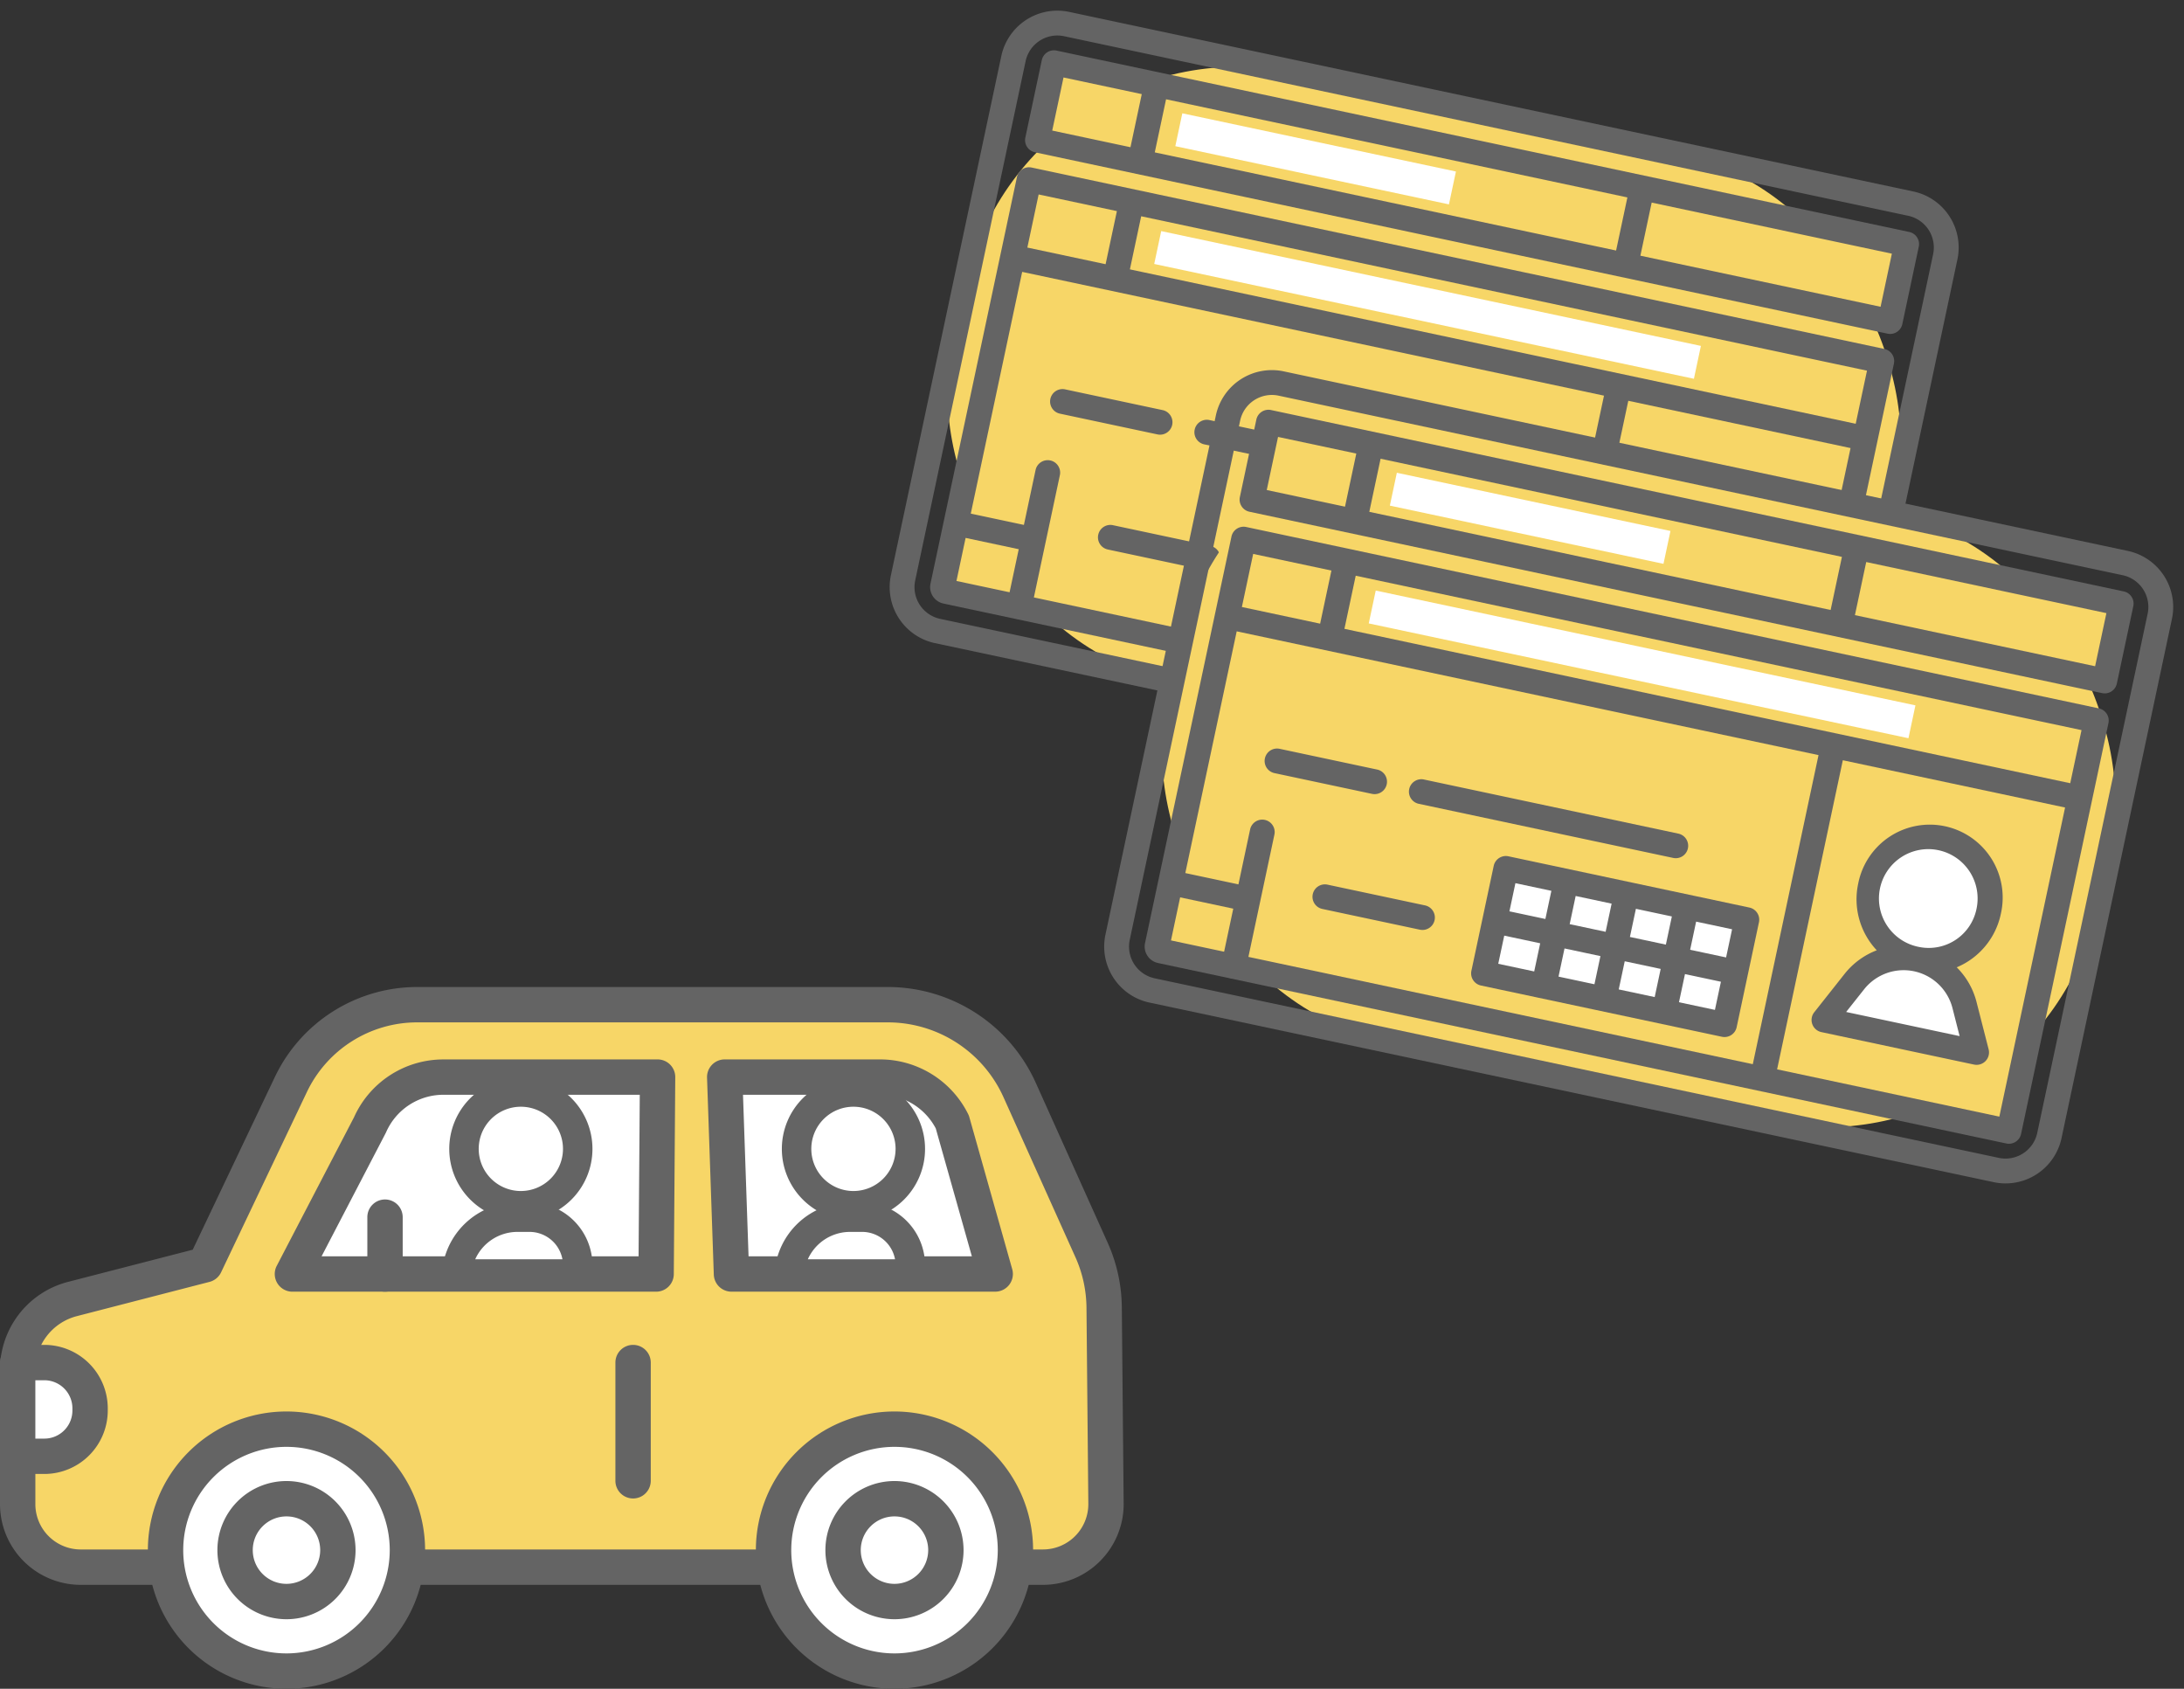
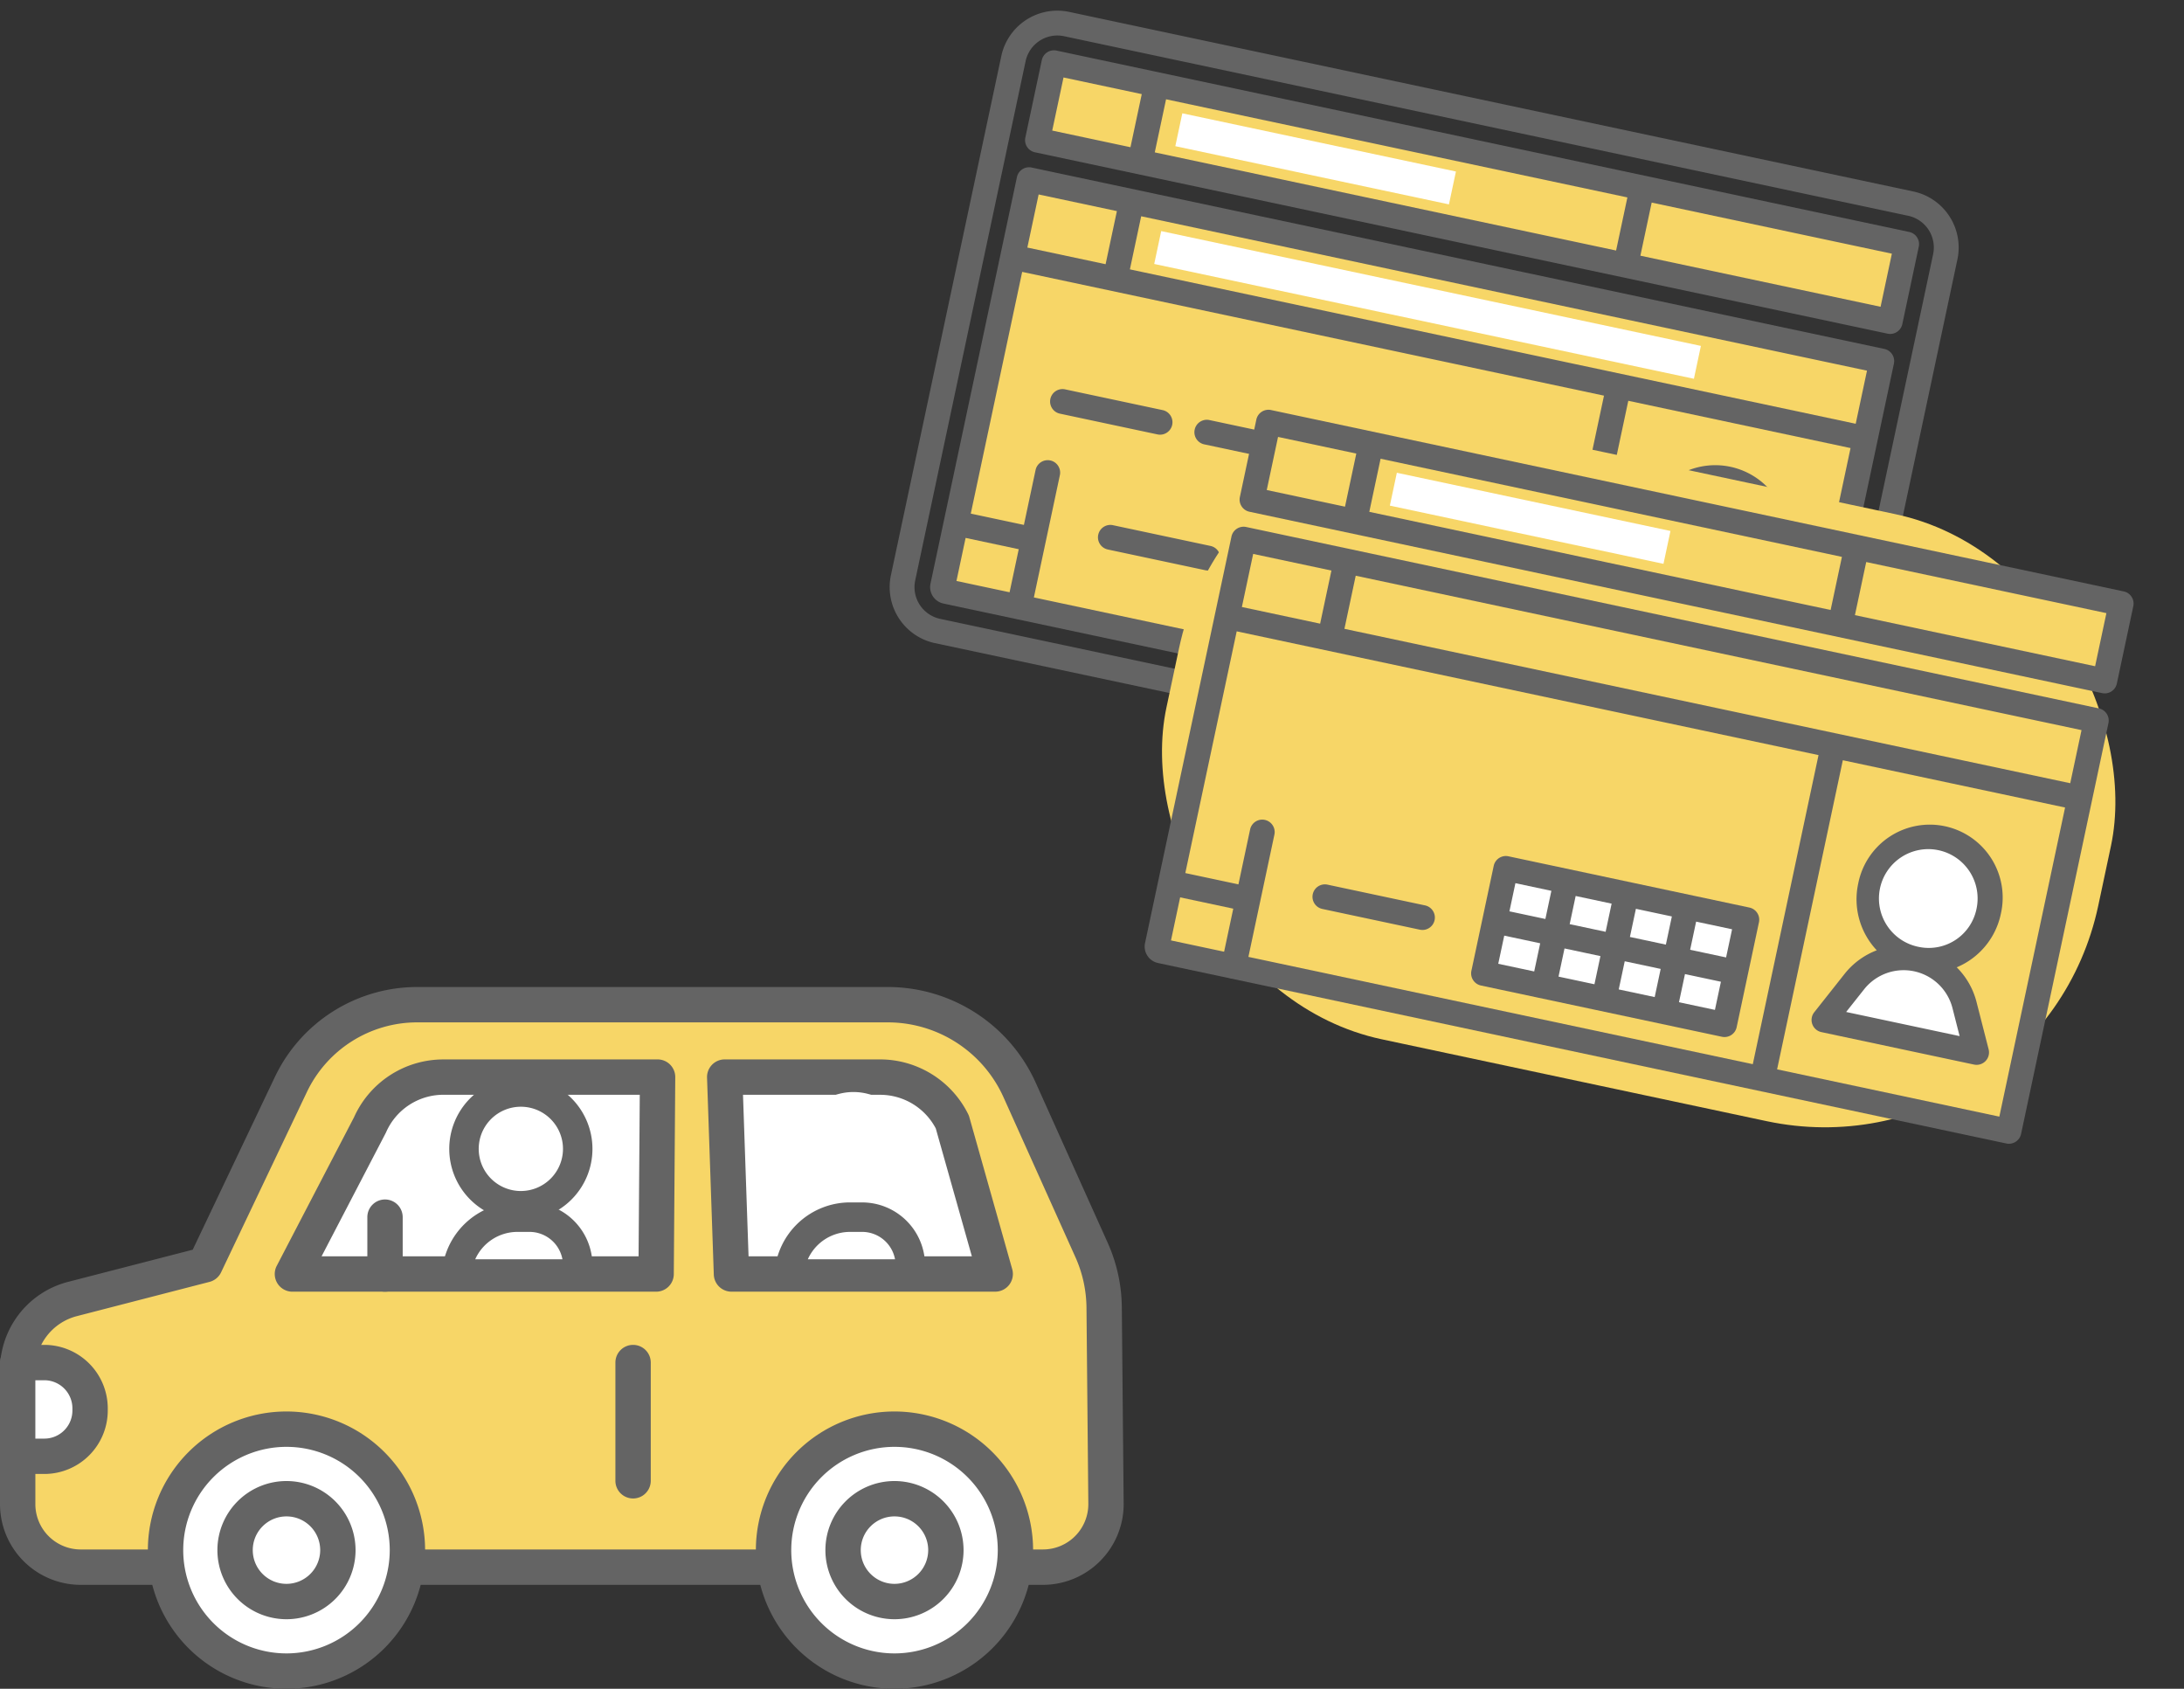
<svg xmlns="http://www.w3.org/2000/svg" width="323.124" height="249.804" viewBox="0 0 323.124 249.804">
  <rect x="0" y="0" width="323.124" height="249.804" fill="#333333" stroke="none" />
  <defs>
    <clipPath id="a">
      <rect width="144.637" height="95.472" fill="none" />
    </clipPath>
    <clipPath id="c">
      <rect width="166.247" height="103.804" fill="none" />
    </clipPath>
  </defs>
  <g transform="translate(-209.926 -6946.5)">
    <g transform="matrix(0.978, 0.208, -0.208, 0.978, 359.834, 6946.5)">
      <g clip-path="url(#a)">
-         <rect width="140.962" height="91.797" rx="41.39" transform="translate(1.837 1.837)" fill="#f7d667" />
        <path d="M177.779,159.776V220.6a.651.651,0,0,1-.651.651H49.442a.651.651,0,0,1-.651-.651V159.776a.651.651,0,0,1,.651-.651H177.128a.651.651,0,0,1,.651.651" transform="translate(-40.967 -133.607)" fill="#f7d667" fill-rule="evenodd" />
        <rect width="91.691" height="13.448" transform="translate(7.824 37.225)" fill="#f7d667" />
        <rect width="37.297" height="50.423" transform="translate(99.515 37.225)" fill="#f7d667" />
        <path d="M689.978,294.982a9.135,9.135,0,1,1-8.95,9.133,9.047,9.047,0,0,1,8.95-9.133" transform="translate(-571.814 -247.677)" fill="#fff" fill-rule="evenodd" />
        <path d="M687.941,420.533H664.854l3.21-6.481a9.3,9.3,0,0,1,8.333-5.172h0a9.3,9.3,0,0,1,8.333,5.172l3.21,6.481" transform="translate(-558.234 -343.309)" fill="#fff" fill-rule="evenodd" />
        <rect width="36.455" height="15.869" transform="translate(55.915 65.093)" fill="#fff" />
        <rect width="128.988" height="11.707" transform="translate(7.824 7.824)" fill="#f7d667" />
        <rect width="41.393" height="4.971" transform="translate(27.959 11.192)" fill="#fff" />
        <rect width="81.645" height="4.971" transform="translate(28.529 28.886)" fill="#fff" />
        <path d="M144.637,8.475A8.475,8.475,0,0,0,136.162,0H8.475A8.475,8.475,0,0,0,0,8.475V87a8.475,8.475,0,0,0,8.475,8.475H136.162A8.475,8.475,0,0,0,144.637,87Zm-3.675,0V87a4.8,4.8,0,0,1-4.8,4.8H8.475a4.8,4.8,0,0,1-4.8-4.8V8.475a4.8,4.8,0,0,1,4.8-4.8H136.162a4.8,4.8,0,0,1,4.8,4.8" fill="#646464" fill-rule="evenodd" />
        <path d="M660.727,303.576a11.127,11.127,0,0,0-3.931,4.408l-3.21,6.481a1.838,1.838,0,0,0,1.647,2.653h23.087a1.838,1.838,0,0,0,1.647-2.653l-3.21-6.481a11.127,11.127,0,0,0-3.931-4.408,11.01,11.01,0,0,0,4.738-9.081,10.789,10.789,0,1,0-21.575,0,11.01,11.01,0,0,0,4.738,9.081m14.633,9.867H658.194l1.9-3.828a7.462,7.462,0,0,1,6.687-4.15h0a7.463,7.463,0,0,1,6.687,4.15Zm-8.583-11.653a7.3,7.3,0,1,1,7.112-7.3,7.209,7.209,0,0,1-7.112,7.3" transform="translate(-548.613 -238.056)" fill="#646464" fill-rule="evenodd" />
        <path d="M375.5,394.443H339.05a1.838,1.838,0,0,0-1.838,1.837V412.15a1.838,1.838,0,0,0,1.838,1.837H375.5a1.837,1.837,0,0,0,1.837-1.837V396.28a1.837,1.837,0,0,0-1.837-1.837m-31.542,11.61h2.364v4.259h-5.439v-4.259Zm20.591,4.259v-4.259h-5.439v4.259Zm-11.478-4.259h2.364v4.259H350v-4.259Zm18.228,0h2.363v4.259h-5.439v-4.259Zm-3.075-3.675h5.439v-4.259h-5.439ZM350,398.118h5.439v4.259H350Zm-9.114,0h5.439v4.259h-5.439Zm18.227,4.259h5.439v-4.259h-5.439Z" transform="translate(-283.135 -331.188)" fill="#646464" fill-rule="evenodd" />
        <path d="M39.17,52.715H168.159A1.838,1.838,0,0,0,170,50.877V39.17a1.838,1.838,0,0,0-1.837-1.837H39.17a1.837,1.837,0,0,0-1.837,1.837V50.877a1.838,1.838,0,0,0,1.837,1.838m90.815-11.707h36.335V49.04H129.985ZM126.31,49.04H56.521V41.008h69.79Zm-73.465,0H41.008V41.008H52.846Z" transform="translate(-31.346 -31.346)" fill="#646464" fill-rule="evenodd" />
        <path d="M39.821,213.471H168.159A1.837,1.837,0,0,0,170,211.633V149.5a1.838,1.838,0,0,0-1.837-1.838H39.17a1.838,1.838,0,0,0-1.837,1.838v61.479a2.488,2.488,0,0,0,2.488,2.488M132.7,209.8h33.622V163.048H132.7Zm-3.675-46.748H41.008V209.8h88.016ZM41.008,151.341H52.846v8.032H41.008Zm125.313,8.032v-8.032H56.521v8.032h109.8Z" transform="translate(-31.346 -123.985)" fill="#646464" fill-rule="evenodd" />
        <path d="M181.2,458.425h14.754a1.837,1.837,0,1,0,0-3.675H181.2a1.837,1.837,0,1,0,0,3.675" transform="translate(-150.602 -381.823)" fill="#646464" fill-rule="evenodd" />
        <path d="M112.2,345.052h14.754a1.838,1.838,0,0,0,0-3.675H112.2a1.838,1.838,0,1,0,0,3.675m21.742,0h38.488a1.838,1.838,0,1,0,0-3.675H133.945a1.838,1.838,0,0,0,0,3.675" transform="translate(-92.667 -286.632)" fill="#646464" fill-rule="evenodd" />
        <path d="M57.055,418.284H48.71a1.838,1.838,0,0,0,0,3.675h8.345V430.3a1.838,1.838,0,0,0,3.675,0V409.939a1.838,1.838,0,0,0-3.675,0Z" transform="translate(-39.356 -342.656)" fill="#646464" fill-rule="evenodd" />
      </g>
    </g>
    <g transform="matrix(0.978, 0.208, -0.208, 0.978, 391.574, 6999.671)">
      <g clip-path="url(#a)">
        <rect width="140.962" height="91.797" rx="41.39" transform="translate(1.837 1.837)" fill="#f7d667" />
        <path d="M177.779,159.776V220.6a.651.651,0,0,1-.651.651H49.442a.651.651,0,0,1-.651-.651V159.776a.651.651,0,0,1,.651-.651H177.128a.651.651,0,0,1,.651.651" transform="translate(-40.967 -133.607)" fill="#f7d667" fill-rule="evenodd" />
        <rect width="91.691" height="13.448" transform="translate(7.824 37.225)" fill="#f7d667" />
        <rect width="37.297" height="50.423" transform="translate(99.515 37.225)" fill="#f7d667" />
        <path d="M689.978,294.982a9.135,9.135,0,1,1-8.95,9.133,9.047,9.047,0,0,1,8.95-9.133" transform="translate(-571.814 -247.677)" fill="#fff" fill-rule="evenodd" />
        <path d="M687.941,420.533H664.854l3.21-6.481a9.3,9.3,0,0,1,8.333-5.172h0a9.3,9.3,0,0,1,8.333,5.172l3.21,6.481" transform="translate(-558.234 -343.309)" fill="#fff" fill-rule="evenodd" />
        <rect width="36.455" height="15.869" transform="translate(55.915 65.093)" fill="#fff" />
        <rect width="128.988" height="11.707" transform="translate(7.824 7.824)" fill="#f7d667" />
        <rect width="41.393" height="4.971" transform="translate(27.959 11.192)" fill="#fff" />
-         <rect width="81.645" height="4.971" transform="translate(28.529 28.886)" fill="#fff" />
-         <path d="M144.637,8.475A8.475,8.475,0,0,0,136.162,0H8.475A8.475,8.475,0,0,0,0,8.475V87a8.475,8.475,0,0,0,8.475,8.475H136.162A8.475,8.475,0,0,0,144.637,87Zm-3.675,0V87a4.8,4.8,0,0,1-4.8,4.8H8.475a4.8,4.8,0,0,1-4.8-4.8V8.475a4.8,4.8,0,0,1,4.8-4.8H136.162a4.8,4.8,0,0,1,4.8,4.8" fill="#646464" fill-rule="evenodd" />
        <path d="M660.727,303.576a11.127,11.127,0,0,0-3.931,4.408l-3.21,6.481a1.838,1.838,0,0,0,1.647,2.653h23.087a1.838,1.838,0,0,0,1.647-2.653l-3.21-6.481a11.127,11.127,0,0,0-3.931-4.408,11.01,11.01,0,0,0,4.738-9.081,10.789,10.789,0,1,0-21.575,0,11.01,11.01,0,0,0,4.738,9.081m14.633,9.867H658.194l1.9-3.828a7.462,7.462,0,0,1,6.687-4.15h0a7.463,7.463,0,0,1,6.687,4.15Zm-8.583-11.653a7.3,7.3,0,1,1,7.112-7.3,7.209,7.209,0,0,1-7.112,7.3" transform="translate(-548.613 -238.056)" fill="#646464" fill-rule="evenodd" />
        <path d="M375.5,394.443H339.05a1.838,1.838,0,0,0-1.838,1.837V412.15a1.838,1.838,0,0,0,1.838,1.837H375.5a1.837,1.837,0,0,0,1.837-1.837V396.28a1.837,1.837,0,0,0-1.837-1.837m-31.542,11.61h2.364v4.259h-5.439v-4.259Zm20.591,4.259v-4.259h-5.439v4.259Zm-11.478-4.259h2.364v4.259H350v-4.259Zm18.228,0h2.363v4.259h-5.439v-4.259Zm-3.075-3.675h5.439v-4.259h-5.439ZM350,398.118h5.439v4.259H350Zm-9.114,0h5.439v4.259h-5.439Zm18.227,4.259h5.439v-4.259h-5.439Z" transform="translate(-283.135 -331.188)" fill="#646464" fill-rule="evenodd" />
        <path d="M39.17,52.715H168.159A1.838,1.838,0,0,0,170,50.877V39.17a1.838,1.838,0,0,0-1.837-1.837H39.17a1.837,1.837,0,0,0-1.837,1.837V50.877a1.838,1.838,0,0,0,1.837,1.838m90.815-11.707h36.335V49.04H129.985ZM126.31,49.04H56.521V41.008h69.79Zm-73.465,0H41.008V41.008H52.846Z" transform="translate(-31.346 -31.346)" fill="#646464" fill-rule="evenodd" />
        <path d="M39.821,213.471H168.159A1.837,1.837,0,0,0,170,211.633V149.5a1.838,1.838,0,0,0-1.837-1.838H39.17a1.838,1.838,0,0,0-1.837,1.838v61.479a2.488,2.488,0,0,0,2.488,2.488M132.7,209.8h33.622V163.048H132.7Zm-3.675-46.748H41.008V209.8h88.016ZM41.008,151.341H52.846v8.032H41.008Zm125.313,8.032v-8.032H56.521v8.032h109.8Z" transform="translate(-31.346 -123.985)" fill="#646464" fill-rule="evenodd" />
        <path d="M181.2,458.425h14.754a1.837,1.837,0,1,0,0-3.675H181.2a1.837,1.837,0,1,0,0,3.675" transform="translate(-150.602 -381.823)" fill="#646464" fill-rule="evenodd" />
-         <path d="M112.2,345.052h14.754a1.838,1.838,0,0,0,0-3.675H112.2a1.838,1.838,0,1,0,0,3.675m21.742,0h38.488a1.838,1.838,0,1,0,0-3.675H133.945a1.838,1.838,0,0,0,0,3.675" transform="translate(-92.667 -286.632)" fill="#646464" fill-rule="evenodd" />
        <path d="M57.055,418.284H48.71a1.838,1.838,0,0,0,0,3.675h8.345V430.3a1.838,1.838,0,0,0,3.675,0V409.939a1.838,1.838,0,0,0-3.675,0Z" transform="translate(-39.356 -342.656)" fill="#646464" fill-rule="evenodd" />
      </g>
    </g>
    <g transform="translate(209.926 7092.5)">
      <g transform="translate(0)" clip-path="url(#c)">
        <path d="M163.116,40.5,152.481,16.852A21.364,21.364,0,0,0,133,4.251H63.3A20.6,20.6,0,0,0,44.7,16L31.986,42.721,12.354,47.788a10.8,10.8,0,0,0-8.1,10.458V78.134a9.319,9.319,0,0,0,9.319,9.319H155.949a9.319,9.319,0,0,0,9.319-9.319l-.273-29.073a21.361,21.361,0,0,0-1.878-8.561" transform="translate(-1.637 -1.636)" fill="#f7d667" />
        <path d="M163.865,37.792,153.23,14.143A24.014,24.014,0,0,0,131.362,0H61.668A23.328,23.328,0,0,0,40.7,13.242L28.513,38.858l-18.449,4.76A13.415,13.415,0,0,0,0,56.61V76.5A11.948,11.948,0,0,0,11.936,88.433H154.312a11.953,11.953,0,0,0,11.935-11.959L165.974,47.4a23.834,23.834,0,0,0-2.109-9.61M154.312,83.2H11.936a6.712,6.712,0,0,1-6.705-6.7V56.61a8.184,8.184,0,0,1,6.141-7.926L31,43.617a2.615,2.615,0,0,0,1.708-1.409L45.425,15.489A18.072,18.072,0,0,1,61.668,5.231h69.694a18.774,18.774,0,0,1,17.1,11.058l10.636,23.649a18.623,18.623,0,0,1,1.648,7.513l.273,29.048a6.711,6.711,0,0,1-6.7,6.7" transform="translate(0)" fill="#646464" />
        <path d="M57.711,106.33A17.893,17.893,0,1,0,75.6,124.223,17.893,17.893,0,0,0,57.711,106.33" transform="translate(-15.326 -40.927)" fill="#fff" />
        <path d="M56.075,102.078a20.508,20.508,0,1,0,20.509,20.509,20.532,20.532,0,0,0-20.509-20.509m0,35.786a15.277,15.277,0,1,1,15.278-15.277,15.295,15.295,0,0,1-15.278,15.277" transform="translate(-13.69 -39.29)" fill="#646464" />
        <path d="M64.149,123.056a7.6,7.6,0,1,0,7.6,7.6,7.6,7.6,0,0,0-7.6-7.6" transform="translate(-21.764 -47.365)" fill="#fff" />
        <path d="M62.513,118.805a10.22,10.22,0,1,0,10.22,10.22,10.231,10.231,0,0,0-10.22-10.22m0,15.209a4.989,4.989,0,1,1,4.989-4.989,5,5,0,0,1-4.989,4.989" transform="translate(-20.128 -45.728)" fill="#646464" />
        <path d="M203.954,106.33a17.893,17.893,0,1,0,17.893,17.893,17.893,17.893,0,0,0-17.893-17.893" transform="translate(-71.615 -40.927)" fill="#fff" />
        <path d="M202.318,102.078a20.508,20.508,0,1,0,20.509,20.509,20.532,20.532,0,0,0-20.509-20.509m0,35.786A15.277,15.277,0,1,1,217.6,122.587a15.295,15.295,0,0,1-15.278,15.277" transform="translate(-69.979 -39.29)" fill="#646464" />
        <path d="M210.392,123.056a7.6,7.6,0,1,0,7.6,7.6,7.6,7.6,0,0,0-7.6-7.6" transform="translate(-78.054 -47.365)" fill="#fff" />
        <path d="M208.756,118.805a10.22,10.22,0,1,0,10.22,10.22,10.231,10.231,0,0,0-10.22-10.22m0,15.209a4.989,4.989,0,1,1,4.989-4.989,5,5,0,0,1-4.989,4.989" transform="translate(-76.417 -45.728)" fill="#646464" />
        <path d="M81.806,28.751,70.336,50.794h53.809l.216-29.125h-31.7a11.863,11.863,0,0,0-10.858,7.082" transform="translate(-27.073 -8.34)" fill="#fff" />
        <path d="M122.726,17.417h-31.7a14.483,14.483,0,0,0-13.215,8.562L66.38,47.95a2.616,2.616,0,0,0,2.32,3.823h53.81a2.615,2.615,0,0,0,2.615-2.6l.216-29.125a2.616,2.616,0,0,0-2.615-2.635m-2.812,29.125h-46.9l9.482-18.22c.026-.05.05-.1.073-.153a9.251,9.251,0,0,1,8.464-5.521H120.09Z" transform="translate(-25.436 -6.704)" fill="#646464" />
        <path d="M197.343,21.669H174.315l1,29.125h39.024L207.99,28.3a11.863,11.863,0,0,0-10.647-6.633" transform="translate(-67.094 -8.34)" fill="#fff" />
        <path d="M208.872,25.955a2.658,2.658,0,0,0-.17-.442,14.574,14.574,0,0,0-13-8.1H172.679a2.615,2.615,0,0,0-2.614,2.705l1,29.125a2.616,2.616,0,0,0,2.614,2.526H212.7a2.616,2.616,0,0,0,2.517-3.326ZM176.207,46.542l-.822-23.894h20.32a9.312,9.312,0,0,1,8.2,4.972l5.342,18.922Z" transform="translate(-65.458 -6.704)" fill="#646464" />
        <path d="M8.2,90.314H4.252v13.864H8.2a6.766,6.766,0,0,0,6.766-6.766v-.333A6.766,6.766,0,0,0,8.2,90.314" transform="translate(-1.637 -34.762)" fill="#fff" />
        <path d="M6.562,86.062H2.615A2.615,2.615,0,0,0,0,88.677v13.864a2.615,2.615,0,0,0,2.615,2.615H6.562a9.392,9.392,0,0,0,9.381-9.381v-.332a9.392,9.392,0,0,0-9.381-9.381m4.151,9.714a4.155,4.155,0,0,1-4.151,4.151H5.23V91.293H6.562a4.155,4.155,0,0,1,4.151,4.151Z" transform="translate(0 -33.125)" fill="#646464" />
        <path d="M120.018,25.255a8.413,8.413,0,1,0,8.413,8.413,8.413,8.413,0,0,0-8.413-8.413" transform="translate(-42.957 -9.721)" fill="#fff" />
        <path d="M118.655,21.711A10.593,10.593,0,1,0,129.247,32.3a10.6,10.6,0,0,0-10.593-10.593m0,16.827a6.234,6.234,0,1,1,6.233-6.233,6.24,6.24,0,0,1-6.233,6.233" transform="translate(-41.593 -8.357)" fill="#646464" />
        <path d="M150.639,86.062a2.616,2.616,0,0,0-2.615,2.615v17.488a2.615,2.615,0,0,0,5.231,0V88.677a2.616,2.616,0,0,0-2.615-2.615" transform="translate(-56.975 -33.125)" fill="#646464" />
        <path d="M120.623,55.346h-1.807a9.009,9.009,0,0,0-8.985,8.41h17.917V62.472a7.126,7.126,0,0,0-7.126-7.126" transform="translate(-42.275 -21.303)" fill="#fff" />
        <path d="M119.258,51.8h-1.806a11.215,11.215,0,0,0-11.16,10.444,2.18,2.18,0,0,0,2.175,2.324h17.918a2.179,2.179,0,0,0,2.179-2.18V61.108a9.316,9.316,0,0,0-9.306-9.305m-8.039,8.41a6.846,6.846,0,0,1,6.233-4.05h1.806a4.954,4.954,0,0,1,4.865,4.05Z" transform="translate(-40.91 -19.939)" fill="#646464" />
        <path d="M200.018,25.255a8.413,8.413,0,1,0,8.413,8.413,8.413,8.413,0,0,0-8.413-8.413" transform="translate(-73.749 -9.721)" fill="#fff" />
-         <path d="M198.655,21.711A10.593,10.593,0,1,0,209.247,32.3a10.6,10.6,0,0,0-10.593-10.593m0,16.827a6.234,6.234,0,1,1,6.233-6.233,6.24,6.24,0,0,1-6.233,6.233" transform="translate(-72.386 -8.357)" fill="#646464" />
        <path d="M200.623,55.346h-1.807a9.009,9.009,0,0,0-8.985,8.41h17.917V62.472a7.126,7.126,0,0,0-7.126-7.126" transform="translate(-73.067 -21.303)" fill="#fff" />
        <path d="M199.258,51.8h-1.806a11.215,11.215,0,0,0-11.16,10.444,2.18,2.18,0,0,0,2.175,2.324h17.918a2.179,2.179,0,0,0,2.179-2.18V61.108a9.316,9.316,0,0,0-9.306-9.305m-8.039,8.41a6.846,6.846,0,0,1,6.233-4.05h1.806a4.954,4.954,0,0,1,4.865,4.05Z" transform="translate(-71.702 -19.939)" fill="#646464" />
        <path d="M90.972,51.094a2.616,2.616,0,0,0-2.615,2.615v8.41a2.615,2.615,0,0,0,5.231,0v-8.41a2.616,2.616,0,0,0-2.615-2.615" transform="translate(-34.009 -19.666)" fill="#646464" />
      </g>
    </g>
  </g>
</svg>